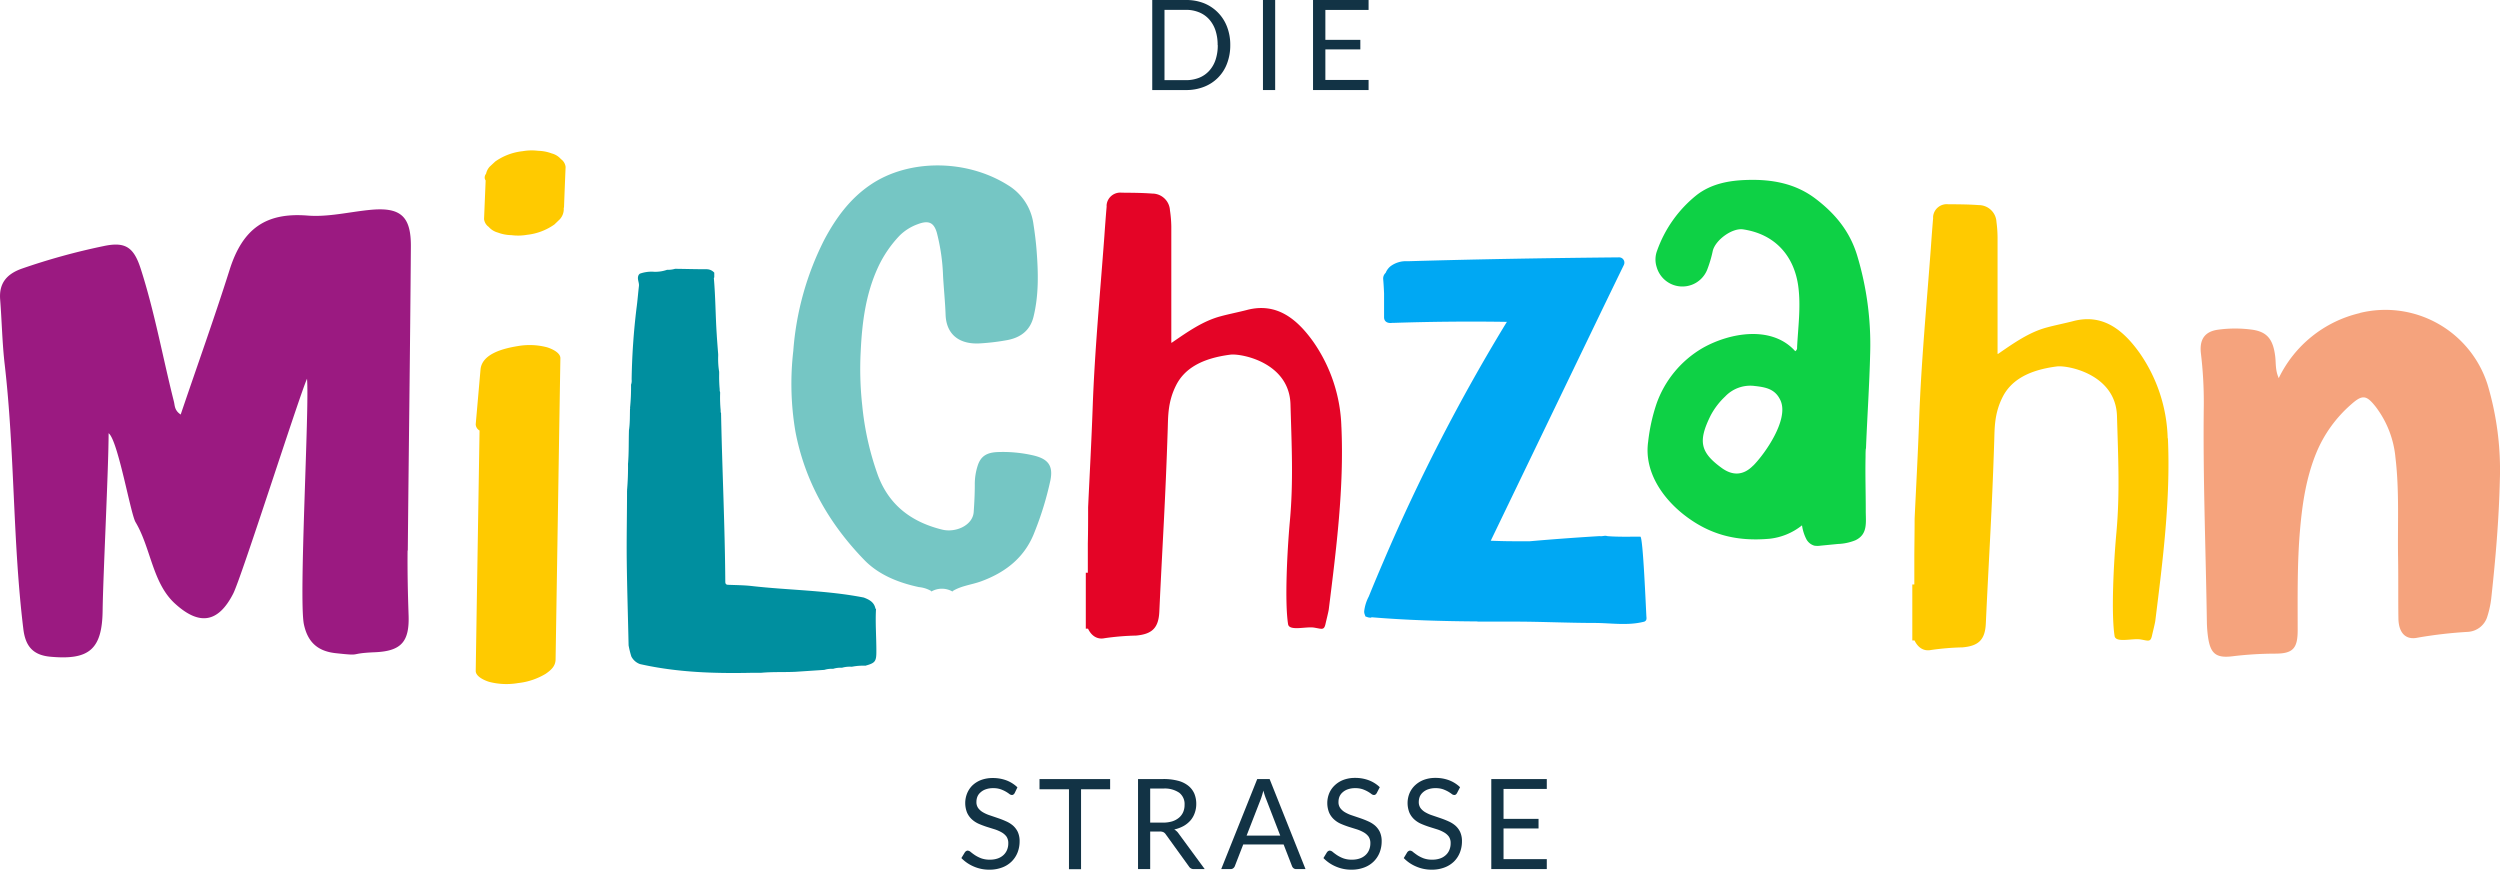
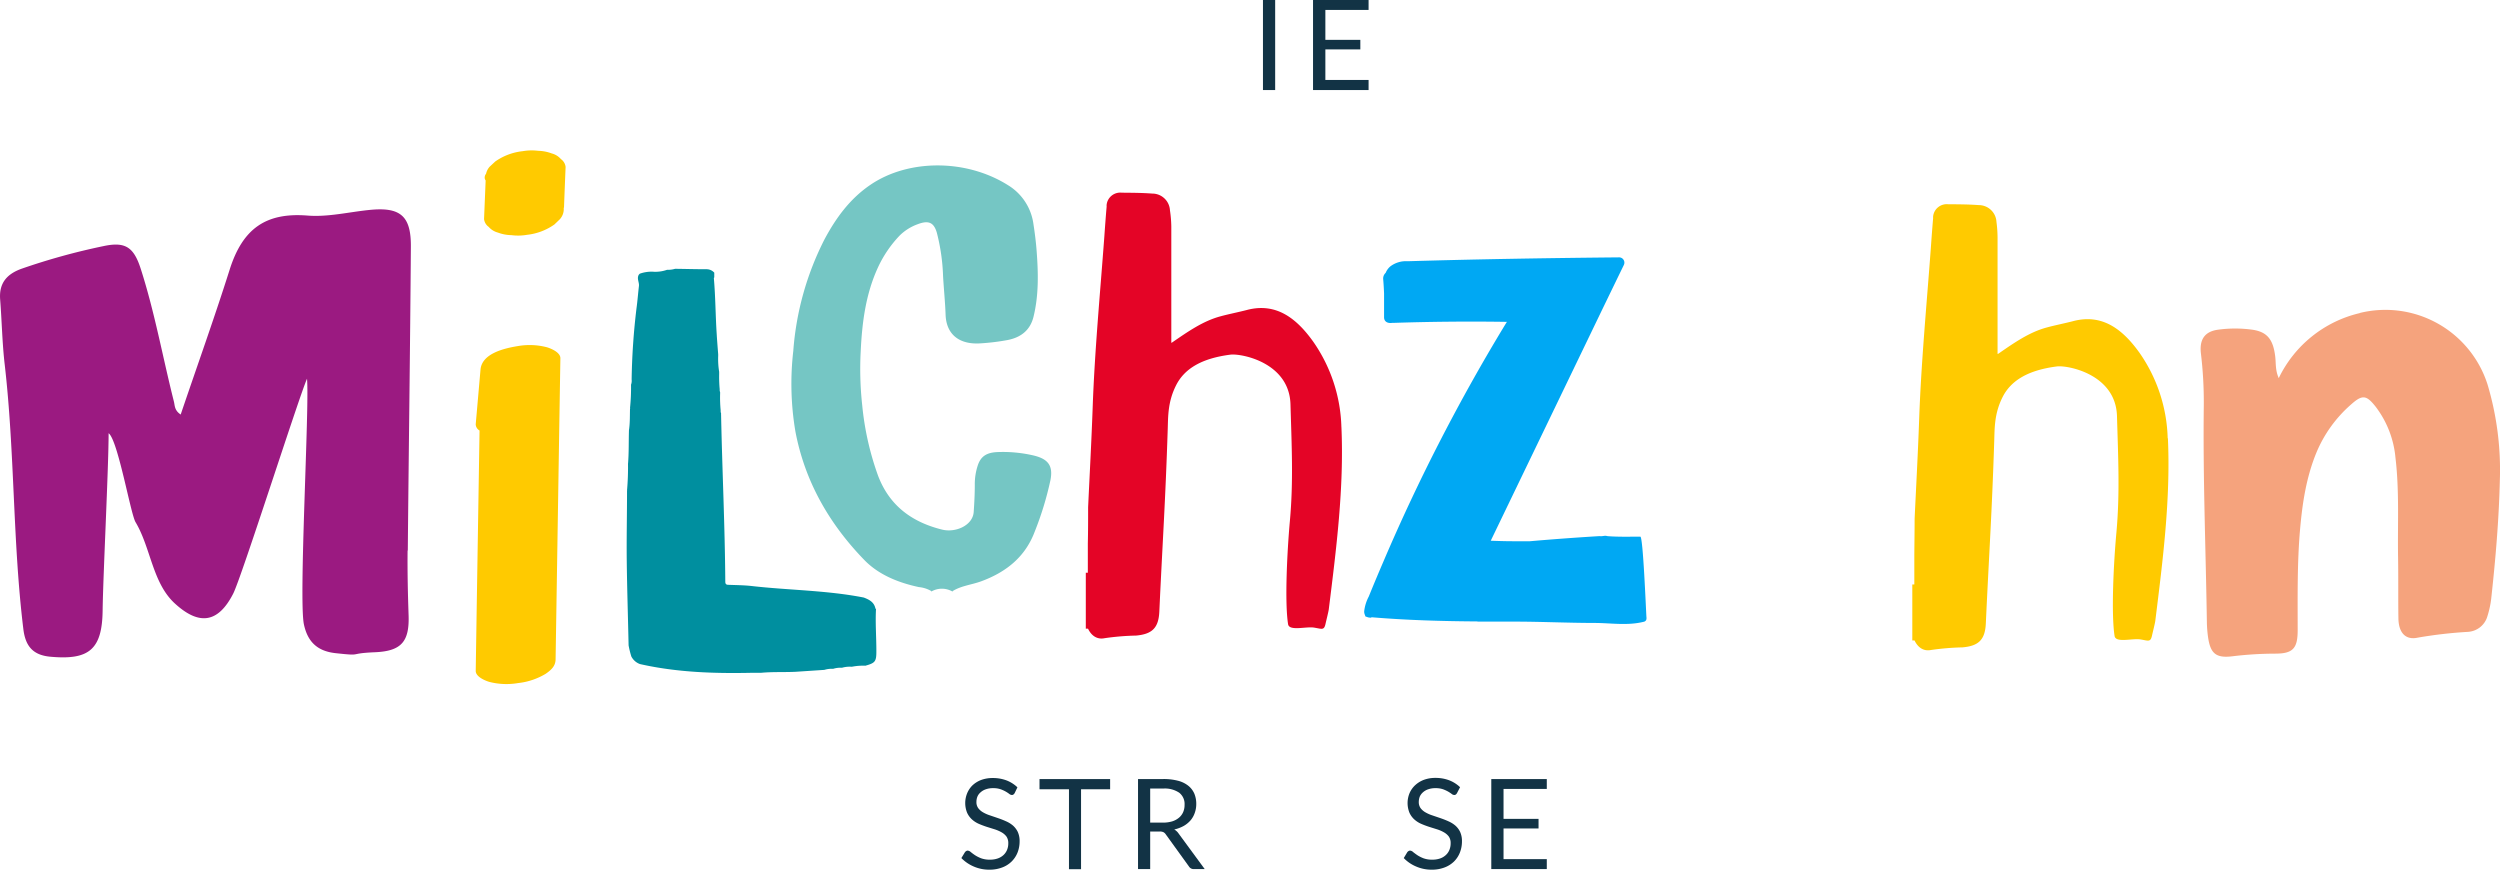
<svg xmlns="http://www.w3.org/2000/svg" viewBox="0 0 594.1 206.67">
  <path d="M241.09,188.48a1.15,1.15,0,0,1-.29.33.6.6,0,0,1-.39.11,1.08,1.08,0,0,1-.59-.25,7.52,7.52,0,0,0-2.09-1.12,5.22,5.22,0,0,0-1.75-.25,5,5,0,0,0-1.72.26,3.49,3.49,0,0,0-1.24.71,2.67,2.67,0,0,0-.76,1,3.28,3.28,0,0,0-.25,1.31,2.37,2.37,0,0,0,.44,1.48,3.72,3.72,0,0,0,1.16,1,8.34,8.34,0,0,0,1.65.72l1.88.64c.64.22,1.27.46,1.88.74a6.55,6.55,0,0,1,1.64,1,4.84,4.84,0,0,1,1.17,1.53,5.21,5.21,0,0,1,.44,2.24,7.22,7.22,0,0,1-.48,2.64,6.21,6.21,0,0,1-1.4,2.14,6.35,6.35,0,0,1-2.25,1.43,8.32,8.32,0,0,1-3,.53,9.14,9.14,0,0,1-3.79-.76,9,9,0,0,1-2.92-2l.84-1.38a1.06,1.06,0,0,1,.29-.27.64.64,0,0,1,.38-.12,1.24,1.24,0,0,1,.72.34,12.3,12.3,0,0,0,1,.74,8,8,0,0,0,1.46.74,5.78,5.78,0,0,0,2.1.33,5.43,5.43,0,0,0,1.83-.28,3.86,3.86,0,0,0,1.37-.8,3.42,3.42,0,0,0,.86-1.23,4,4,0,0,0,.3-1.6,2.72,2.72,0,0,0-.44-1.59,3.72,3.72,0,0,0-1.16-1,8.74,8.74,0,0,0-1.63-.71l-1.89-.59c-.64-.21-1.26-.44-1.88-.71a6.07,6.07,0,0,1-1.63-1.05,4.84,4.84,0,0,1-1.16-1.6,6.15,6.15,0,0,1,0-4.58A5.7,5.7,0,0,1,231,186.7a6.21,6.21,0,0,1,2.06-1.32,7.77,7.77,0,0,1,2.83-.49,9.17,9.17,0,0,1,3.28.57,7.77,7.77,0,0,1,2.58,1.64Z" transform="translate(0.03 0)" style="fill:#123345" />
  <path d="M263.78,185.13v2.43h-6.91v19H254v-19h-7v-2.43Z" transform="translate(0.03 0)" style="fill:#123345" />
  <path d="M273.3,197.6v8.93h-2.89v-21.4h6a13.43,13.43,0,0,1,3.51.41,6.53,6.53,0,0,1,2.44,1.19,4.86,4.86,0,0,1,1.43,1.87,6.29,6.29,0,0,1,.46,2.46,6.14,6.14,0,0,1-.36,2.12,5.44,5.44,0,0,1-1,1.77,6.27,6.27,0,0,1-1.65,1.34,8.51,8.51,0,0,1-2.22.83,3,3,0,0,1,1,.91l6.24,8.5h-2.57a1.29,1.29,0,0,1-1.17-.61L277,198.27a1.58,1.58,0,0,0-.55-.51,2,2,0,0,0-.9-.16Zm0-2.11h3a7.64,7.64,0,0,0,2.23-.3,4.66,4.66,0,0,0,1.61-.87,3.58,3.58,0,0,0,1-1.34,4.17,4.17,0,0,0,.33-1.71,3.38,3.38,0,0,0-1.26-2.88,6.1,6.1,0,0,0-3.76-1H273.3Z" transform="translate(0.03 0)" style="fill:#123345" />
-   <path d="M310.21,206.53H308a1,1,0,0,1-.63-.2,1.16,1.16,0,0,1-.36-.49l-2-5.16h-9.6l-2,5.16a1.22,1.22,0,0,1-.36.48,1,1,0,0,1-.63.21h-2.24l8.56-21.4h2.94Zm-14-7.95h8l-3.36-8.7a15.56,15.56,0,0,1-.65-2c-.11.41-.21.79-.32,1.13s-.2.65-.3.9Z" transform="translate(0.03 0)" style="fill:#123345" />
-   <path d="M327.13,188.48a1.15,1.15,0,0,1-.29.33.6.6,0,0,1-.39.11,1,1,0,0,1-.59-.25,7.52,7.52,0,0,0-2.09-1.12,5.22,5.22,0,0,0-1.75-.25,5,5,0,0,0-1.72.26,3.62,3.62,0,0,0-1.25.71,2.84,2.84,0,0,0-.75,1,3.28,3.28,0,0,0-.25,1.31,2.37,2.37,0,0,0,.44,1.48,3.72,3.72,0,0,0,1.16,1,8.25,8.25,0,0,0,1.64.72l1.89.64c.64.22,1.27.46,1.88.74a6.55,6.55,0,0,1,1.64,1,4.84,4.84,0,0,1,1.17,1.53,5.21,5.21,0,0,1,.44,2.24,7.22,7.22,0,0,1-.48,2.64,6.21,6.21,0,0,1-1.4,2.14,6.35,6.35,0,0,1-2.25,1.43,8.32,8.32,0,0,1-3,.53,9.14,9.14,0,0,1-3.79-.76,9,9,0,0,1-2.92-2l.84-1.38a1.06,1.06,0,0,1,.29-.27.64.64,0,0,1,.38-.12,1.24,1.24,0,0,1,.72.34,12.3,12.3,0,0,0,1,.74,8,8,0,0,0,1.46.74,5.78,5.78,0,0,0,2.1.33,5.43,5.43,0,0,0,1.83-.28,3.86,3.86,0,0,0,1.37-.8,3.42,3.42,0,0,0,.86-1.23,4,4,0,0,0,.3-1.6,2.72,2.72,0,0,0-.44-1.59,3.72,3.72,0,0,0-1.16-1,8.74,8.74,0,0,0-1.63-.71l-1.89-.59c-.64-.21-1.27-.44-1.88-.71a5.83,5.83,0,0,1-1.63-1.05,4.84,4.84,0,0,1-1.16-1.6,6.15,6.15,0,0,1,0-4.58,5.51,5.51,0,0,1,1.28-1.88,6.21,6.21,0,0,1,2.06-1.32,7.77,7.77,0,0,1,2.83-.49,9.12,9.12,0,0,1,3.27.57,7.66,7.66,0,0,1,2.59,1.64Z" transform="translate(0.03 0)" style="fill:#123345" />
  <path d="M346.21,188.48a1.12,1.12,0,0,1-.28.33.6.6,0,0,1-.39.11,1,1,0,0,1-.59-.25,9.59,9.59,0,0,0-.85-.56,8.12,8.12,0,0,0-1.24-.56,5.25,5.25,0,0,0-1.76-.25,5,5,0,0,0-1.71.26,3.53,3.53,0,0,0-1.25.71,3,3,0,0,0-.76,1,3.47,3.47,0,0,0-.25,1.31,2.43,2.43,0,0,0,.44,1.48,3.75,3.75,0,0,0,1.17,1,8.25,8.25,0,0,0,1.64.72l1.88.64c.64.22,1.27.46,1.88.74a6.55,6.55,0,0,1,1.64,1,4.63,4.63,0,0,1,1.17,1.53,5.21,5.21,0,0,1,.44,2.24,7.22,7.22,0,0,1-.48,2.64,6.18,6.18,0,0,1-1.39,2.14,6.48,6.48,0,0,1-2.26,1.43,8.32,8.32,0,0,1-3,.53,9.1,9.1,0,0,1-3.78-.76,8.74,8.74,0,0,1-2.92-2l.83-1.38a1.06,1.06,0,0,1,.29-.27.67.67,0,0,1,.39-.12,1.19,1.19,0,0,1,.71.34c.27.22.61.47,1,.74a8,8,0,0,0,1.46.74,5.78,5.78,0,0,0,2.1.33,5.48,5.48,0,0,0,1.84-.28,3.82,3.82,0,0,0,1.36-.8,3.3,3.3,0,0,0,.86-1.23,4,4,0,0,0,.3-1.6,2.65,2.65,0,0,0-.44-1.59,3.72,3.72,0,0,0-1.16-1,8.13,8.13,0,0,0-1.63-.71l-1.88-.59c-.64-.21-1.27-.44-1.88-.71a6,6,0,0,1-1.64-1.05,4.84,4.84,0,0,1-1.16-1.6,6.15,6.15,0,0,1,0-4.58,5.66,5.66,0,0,1,1.28-1.88,6.36,6.36,0,0,1,2.07-1.32,7.77,7.77,0,0,1,2.83-.49,9.12,9.12,0,0,1,3.27.57,7.77,7.77,0,0,1,2.58,1.64Z" transform="translate(0.03 0)" style="fill:#123345" />
  <path d="M367.55,185.13v2.36H357.27v7.11h8.32v2.27h-8.32v7.3h10.28v2.36H354.36v-21.4Z" transform="translate(0.03 0)" style="fill:#123345" />
-   <path d="M292.33,10.71a12.08,12.08,0,0,1-.76,4.37,9.44,9.44,0,0,1-5.48,5.55,11.48,11.48,0,0,1-4.3.77h-8V0h8a11.48,11.48,0,0,1,4.3.77,9.74,9.74,0,0,1,5.48,5.61A11.83,11.83,0,0,1,292.33,10.71Zm-3,0a10.84,10.84,0,0,0-.53-3.53,7.48,7.48,0,0,0-1.53-2.63,6.47,6.47,0,0,0-2.39-1.64,8.11,8.11,0,0,0-3.12-.57H276.7V19.05h5.09a8.49,8.49,0,0,0,3.12-.56,6.47,6.47,0,0,0,2.39-1.64,7.29,7.29,0,0,0,1.53-2.62,10.82,10.82,0,0,0,.53-3.52Z" transform="translate(0.03 0)" style="fill:#123345" />
  <path d="M303,21.4h-2.9V0H303Z" transform="translate(0.03 0)" style="fill:#123345" />
  <path d="M325.2,0V2.36H314.93V9.47h8.31v2.27h-8.31V19H325.2v2.4H312V0Z" transform="translate(0.03 0)" style="fill:#123345" />
  <path d="M96.88,130.81c.22-24.06.56-48.12.73-72.18.06-7.38-2.54-9.5-9.93-8.73-4.87.5-9.8,1.71-14.6,1.33-10-.8-15.47,3.16-18.54,12.87-3.61,11.41-7.68,22.73-11.63,34.41-1.51-1-1.37-2.13-1.62-3.11-2.65-10.5-4.55-21.18-7.87-31.51-1.68-5.23-3.71-6.52-8.93-5.39a155.32,155.32,0,0,0-19.3,5.33C1.7,65.06-.28,67.18,0,71.1c.41,5.17.49,10.38,1.09,15.53,2.41,20.9,1.88,42,4.43,62.87.48,3.93,2.17,6.17,6.39,6.56,9.22.86,12.34-1.71,12.45-11,.1-8.09,1.42-34,1.42-42.11C28,104.6,31,122.14,32.19,124.1c3.65,6.13,4,14.49,9.39,19.36,5.76,5.25,10.24,4.56,13.79-2.35C57.26,137.53,71,94.34,72.93,90c.6,6.84-2,52.34-.74,58.37.88,4.14,3.19,6.38,7.55,6.85,6.7.73,2.65.06,9.32-.22,6.35-.27,8.27-2.56,8-9-.17-5.05-.28-10.1-.23-15.15" transform="translate(0.03 0)" style="fill:#9b1a81" />
  <path d="M560.77,74.4a28.66,28.66,0,0,0-19.28,15.46c-.83-1.88-.65-3.47-.82-5-.47-4.19-1.92-6-5.47-6.51a30,30,0,0,0-8.14,0c-3.16.43-4.44,2.33-4.07,5.59a97.7,97.7,0,0,1,.69,12.33c-.22,17.16.47,34.31.73,51.46a29.61,29.61,0,0,0,.26,3.52c.54,4,1.83,5.2,5.81,4.71a86.19,86.19,0,0,1,10.16-.63c4.17,0,5.33-1.2,5.35-5.44,0-8-.13-16.08.57-24.1.55-6.27,1.48-12.43,3.91-18.3a30.92,30.92,0,0,1,8.14-11.31c2.74-2.45,3.68-2.35,5.91.47a23.47,23.47,0,0,1,4.71,12.14c.95,7.92.48,15.87.62,23.81.08,4.8,0,9.61.08,14.41.07,3.41,1.74,5.15,4.6,4.52a104.85,104.85,0,0,1,11.85-1.37,5.13,5.13,0,0,0,4.71-3.76,22.31,22.31,0,0,0,.94-4.58c1-9.15,1.78-18.32,2-27.54a71.05,71.05,0,0,0-2.92-22.91,25.48,25.48,0,0,0-30.34-17" transform="translate(0.03 0)" style="fill:#f5a37d" />
  <path d="M152.31,110.16h0Z" transform="translate(0.03 0)" style="fill:#24324e" />
  <path d="M208,144.72h0v-.13c-.31-1.51-1.48-2.1-2.76-2.59h0c-8.8-1.73-17.78-1.73-26.66-2.74-1.78-.2-3.6-.21-5.4-.28-.52,0-.85-.08-.85-.75-.09-13.21-.73-26.4-1-39.61a.81.81,0,0,1,0-.22h0v-.15a1.71,1.71,0,0,1-.1-.74,31.45,31.45,0,0,1-.13-4h0V93.2a1.49,1.49,0,0,1-.1-.69,32.4,32.4,0,0,1-.13-3.55v-.6a19.16,19.16,0,0,1-.23-3.78v-.37c-.12-1.6-.26-3.2-.35-4.8C170,75,170,70.53,169.61,66.1c0-.06.06-.12.1-.19V64.8a2.44,2.44,0,0,0-1.89-.82c-2.43,0-4.85-.07-7.28-.1h-.14a6.21,6.21,0,0,1-1.92.24h0a8.35,8.35,0,0,1-3.47.44,8.5,8.5,0,0,0-3,.48h0l-.21.21c-.59.93.14,1.85,0,2.77-.2,1.72-.33,3.44-.56,5.14a161.07,161.07,0,0,0-1.17,17,2.66,2.66,0,0,1-.14,1.25h0v.13a46.19,46.19,0,0,1-.24,5.39h0c.06,0,.06.1,0,.14-.05,1.54,0,3.07-.18,4.6a4.29,4.29,0,0,1-.07.5h0c-.09,2.69,0,5.39-.23,8.09a62.26,62.26,0,0,1-.23,6.26.1.1,0,0,1,0,.12l0,0c0,5.53-.13,11-.07,16.58.08,6.71.3,13.43.44,20.14A21.18,21.18,0,0,0,150,156h0a3.72,3.72,0,0,0,2.05,1.81c8.85,2,17.82,2.27,26.83,2.07h2c2.68-.25,5.38-.11,8.07-.23l6.92-.46h0a5.91,5.91,0,0,1,2.09-.25h0a5.69,5.69,0,0,1,2.09-.25h0a6.57,6.57,0,0,1,2.33-.24h0a14.08,14.08,0,0,1,3.24-.25h0c2.36-.66,2.62-1,2.61-3.52,0-3.36-.27-6.71-.08-10.07" transform="translate(0.03 0)" style="fill:#008f9f" />
  <path d="M192,159.73h0v.06h0" transform="translate(0.03 0)" style="fill:#24324e" />
-   <path d="M183.9,160v0h0" transform="translate(0.03 0)" style="fill:#24324e" />
  <path d="M169.75,160h0" transform="translate(0.03 0)" style="fill:#24324e" />
  <path d="M226.31,140.6a.45.45,0,0,1,.11-.17c2-1.23,4.46-1.47,6.67-2.27,6.23-2.28,10.58-6,12.77-11.82a76,76,0,0,0,3.74-12.25c.67-3.45-.54-5.1-4.32-5.92a32.31,32.31,0,0,0-8.26-.74c-2.59.11-4,1-4.72,3.26a14.18,14.18,0,0,0-.68,4.53c0,2.15-.11,4.3-.26,6.45-.23,3.22-4.34,5-7.57,4.17-7.61-1.9-12.61-6.08-15.16-12.8a68.39,68.39,0,0,1-3.76-16.7,79.4,79.4,0,0,1-.36-12.9c.33-6.81,1.17-13.58,4.15-20A27.9,27.9,0,0,1,213.74,56,11.79,11.79,0,0,1,218,53.3c2.6-1,3.88-.48,4.6,2a47.32,47.32,0,0,1,1.48,10.32c.17,3,.49,6.09.6,9.14.15,4.68,3.22,7.2,8.36,6.83a53.18,53.18,0,0,0,6.41-.79c3.36-.67,5.4-2.53,6.13-5.55,1.26-5.15,1.13-10.36.74-15.56-.16-2.14-.43-4.29-.76-6.42A12.8,12.8,0,0,0,239.5,44c-9.95-6.26-23.62-6.19-32.58-.15-5,3.36-8.32,8-11,13a69.47,69.47,0,0,0-7.43,26.52,68,68,0,0,0,.49,19.11c2.18,11.61,7.82,21.77,16.37,30.58,3.38,3.49,8,5.39,13,6.46a7.15,7.15,0,0,1,2.81.87.49.49,0,0,1,.14.18,5,5,0,0,1,5,0" transform="translate(0.03 0)" style="fill:#75c6c4" />
  <path d="M132,156.76q.44-27.82.88-55.65l.26-16c0-1.39-2.27-2.31-3.21-2.59a16.34,16.34,0,0,0-6.89-.28c-3.11.51-8.54,1.71-8.88,5.59l-1.14,13a1.78,1.78,0,0,0,.91,1.48l-.66,41.13-.25,16c0,1.4,2.27,2.32,3.21,2.6a16.3,16.3,0,0,0,6.88.28,16,16,0,0,0,6.54-2.2c1.22-.85,2.32-1.77,2.35-3.39" transform="translate(0.03 0)" style="fill:#ffca00" />
  <path d="M134,49.35q.18-4.85.38-9.69a2.64,2.64,0,0,0-1.1-1.84,4.35,4.35,0,0,0-2.2-1.36,9.73,9.73,0,0,0-3.2-.62,12.54,12.54,0,0,0-3.72.09,13.88,13.88,0,0,0-6.5,2.45l-1.33,1.24a3.65,3.65,0,0,0-.85,1.67,1.45,1.45,0,0,0-.32,1.08,1.17,1.17,0,0,0,.22.51L115,52.07a2.64,2.64,0,0,0,1.1,1.84,4.39,4.39,0,0,0,2.19,1.36,9.52,9.52,0,0,0,3.21.61,12.21,12.21,0,0,0,3.72-.08,13.84,13.84,0,0,0,6.49-2.45L133,52.11a3.59,3.59,0,0,0,.93-2.76" transform="translate(0.03 0)" style="fill:#ffca00" />
  <path d="M318.74,101.52a37.18,37.18,0,0,0-6.67-20.29c-4-5.62-8.85-9.37-15.74-7.58-1.86.49-4.42,1-6.28,1.51-4.18,1.11-7.76,3.63-11.62,6.28h-.11V53.82A28.66,28.66,0,0,0,278,50a4.21,4.21,0,0,0-4.23-4c-2.4-.18-4.82-.19-7.22-.21a3.26,3.26,0,0,0-3.6,2.88,3,3,0,0,0,0,.42c-.21,2.4-.38,4.8-.55,7.2-1,13.53-2.29,27-2.77,40.6-.28,7.88-.71,15.76-1.08,23.65h0c0,2.87,0,5.74-.07,8.62v6.94H258v13.3h.53c.79,1.67,2.16,2.63,3.94,2.26a60,60,0,0,1,7.46-.62c3.8-.34,5.36-1.79,5.54-5.66.82-17.59,1.43-25.82,2-43.42.1-3,0-6.49,2-10.43s6.09-6.38,12.9-7.25c2.54-.32,14,1.83,14.27,11.82.27,9.57.72,18.28-.14,27.67-.67,7.47-1.25,19.35-.43,24.57.27,1.69,4.23.51,6.13.8s2.42.76,2.78-.95c.12-.56.69-2.82.76-3.39,1.79-14.42,3.65-28.84,3-43.42" transform="translate(0.03 0)" style="fill:#e40426" />
  <path d="M515.1,104.17a37.18,37.18,0,0,0-6.67-20.29c-4-5.62-8.85-9.37-15.74-7.58-1.86.49-4.42,1-6.28,1.51-4.18,1.11-7.76,3.63-11.62,6.29h-.12V56.47a29.1,29.1,0,0,0-.26-3.73,4.21,4.21,0,0,0-4.23-4c-2.4-.18-4.82-.19-7.22-.2a3.26,3.26,0,0,0-3.6,2.86,3.17,3.17,0,0,0,0,.44c-.21,2.39-.38,4.79-.55,7.19-1,13.53-2.29,27-2.77,40.6-.28,7.89-.71,15.77-1.08,23.65h0c0,2.87-.05,5.75-.07,8.62v7h-.48v13.3h.53c.79,1.67,2.16,2.63,3.94,2.26a62,62,0,0,1,7.46-.62c3.8-.33,5.36-1.79,5.54-5.66.82-17.59,1.43-25.82,2-43.42.1-3,0-6.49,2-10.43s6.09-6.38,12.9-7.25c2.54-.32,14,1.83,14.27,11.82.27,9.57.72,18.28-.14,27.68-.68,7.46-1.25,19.35-.43,24.56.27,1.7,4.23.51,6.13.81s2.42.75,2.78-1c.12-.56.69-2.82.76-3.39,1.79-14.42,3.65-28.84,3-43.42" transform="translate(0.03 0)" style="fill:#ffca00" />
  <path d="M351.09,147.72h8.63c6.39,0,12.77.31,19.16.32,3.85,0,7.8.68,11.62-.26a.87.87,0,0,0,.68-.47,1.43,1.43,0,0,0,.05-.65c-.12-1.72-.8-19.13-1.45-19.13-2.55,0-5.11.08-7.66-.11a2,2,0,0,1-.48-.09h-.31l-.57.07a2.29,2.29,0,0,1-.64,0q-8.3.5-16.59,1.22h-4c-1.77,0-3.53-.06-5.3-.12l24.63-51.08q3.48-7.22,7-14.45a1.26,1.26,0,0,0-.58-1.69,1.32,1.32,0,0,0-.65-.12c-16.72.16-33.44.43-50.16.92a6.11,6.11,0,0,0-4.12,1.24,3.94,3.94,0,0,0-1.09,1.52,1.83,1.83,0,0,0-.59,1.49c.1,1.13.16,2.25.21,3.38v5.67c0,1.23,1.09,1.48,1.9,1.35h.32q13.48-.45,27-.24a1.39,1.39,0,0,0-.23.31q-8.17,13.41-15.49,27.61t-13.64,29c-1.19,2.77-2.36,5.55-3.5,8.36a9.83,9.83,0,0,0-1.08,3.46,1.84,1.84,0,0,0,.22,1v.08c0,.18.21.25.38.28a2.17,2.17,0,0,0,1.1.18v-.09c8.41.71,16.85.94,25.28,1" transform="translate(0.03 0)" style="fill:#00a8f3" />
-   <path d="M416.62,110.61c-2.31,2.38-4.87,2.51-7.51.59-5.15-3.74-5.63-6.39-2.63-12.45a17.19,17.19,0,0,1,3.44-4.51,8.23,8.23,0,0,1,7-2.52c2.7.3,4.95.72,6.18,3.47a.87.87,0,0,1,.07.17c1.79,4.48-3.65,12.3-6.52,15.25m26.75-4c.3-7.58.82-15.15,1-22.74a73,73,0,0,0-3.11-23.21c-1.75-5.73-5.24-9.91-9.82-13.4-4.83-3.69-10.41-4.67-16.27-4.5-4.32.12-8.56.89-12.06,3.61a29.55,29.55,0,0,0-9.38,13.21,5.87,5.87,0,0,0-.1,3.88,6.35,6.35,0,0,0,12,.65A28.71,28.71,0,0,0,407,59.58c.68-2.6,4.63-5.46,7.22-5.07,7.7,1.16,12.16,6.44,13.1,13.6.63,4.81-.05,9.61-.29,14.42a.93.93,0,0,1-.44.93c-5.54-6.2-15.55-4.42-22-.76a24.9,24.9,0,0,0-11,13.35,43,43,0,0,0-1.95,8.9c-1,7,3.29,13.29,8.52,17.39,6.18,4.83,12.63,6.36,20.3,5.69a14.89,14.89,0,0,0,7.74-3.19,10.4,10.4,0,0,0,1,3.22,3.13,3.13,0,0,0,1.93,1.61,4.66,4.66,0,0,0,1.49,0l4.11-.4a12.2,12.2,0,0,0,4.13-.87c3.08-1.44,2.47-4.33,2.49-7.21,0-4.19-.14-8.37-.05-12.56,0-.67,0-1.34.06-2" transform="translate(0.03 0)" style="fill:#0ed145" />
</svg>